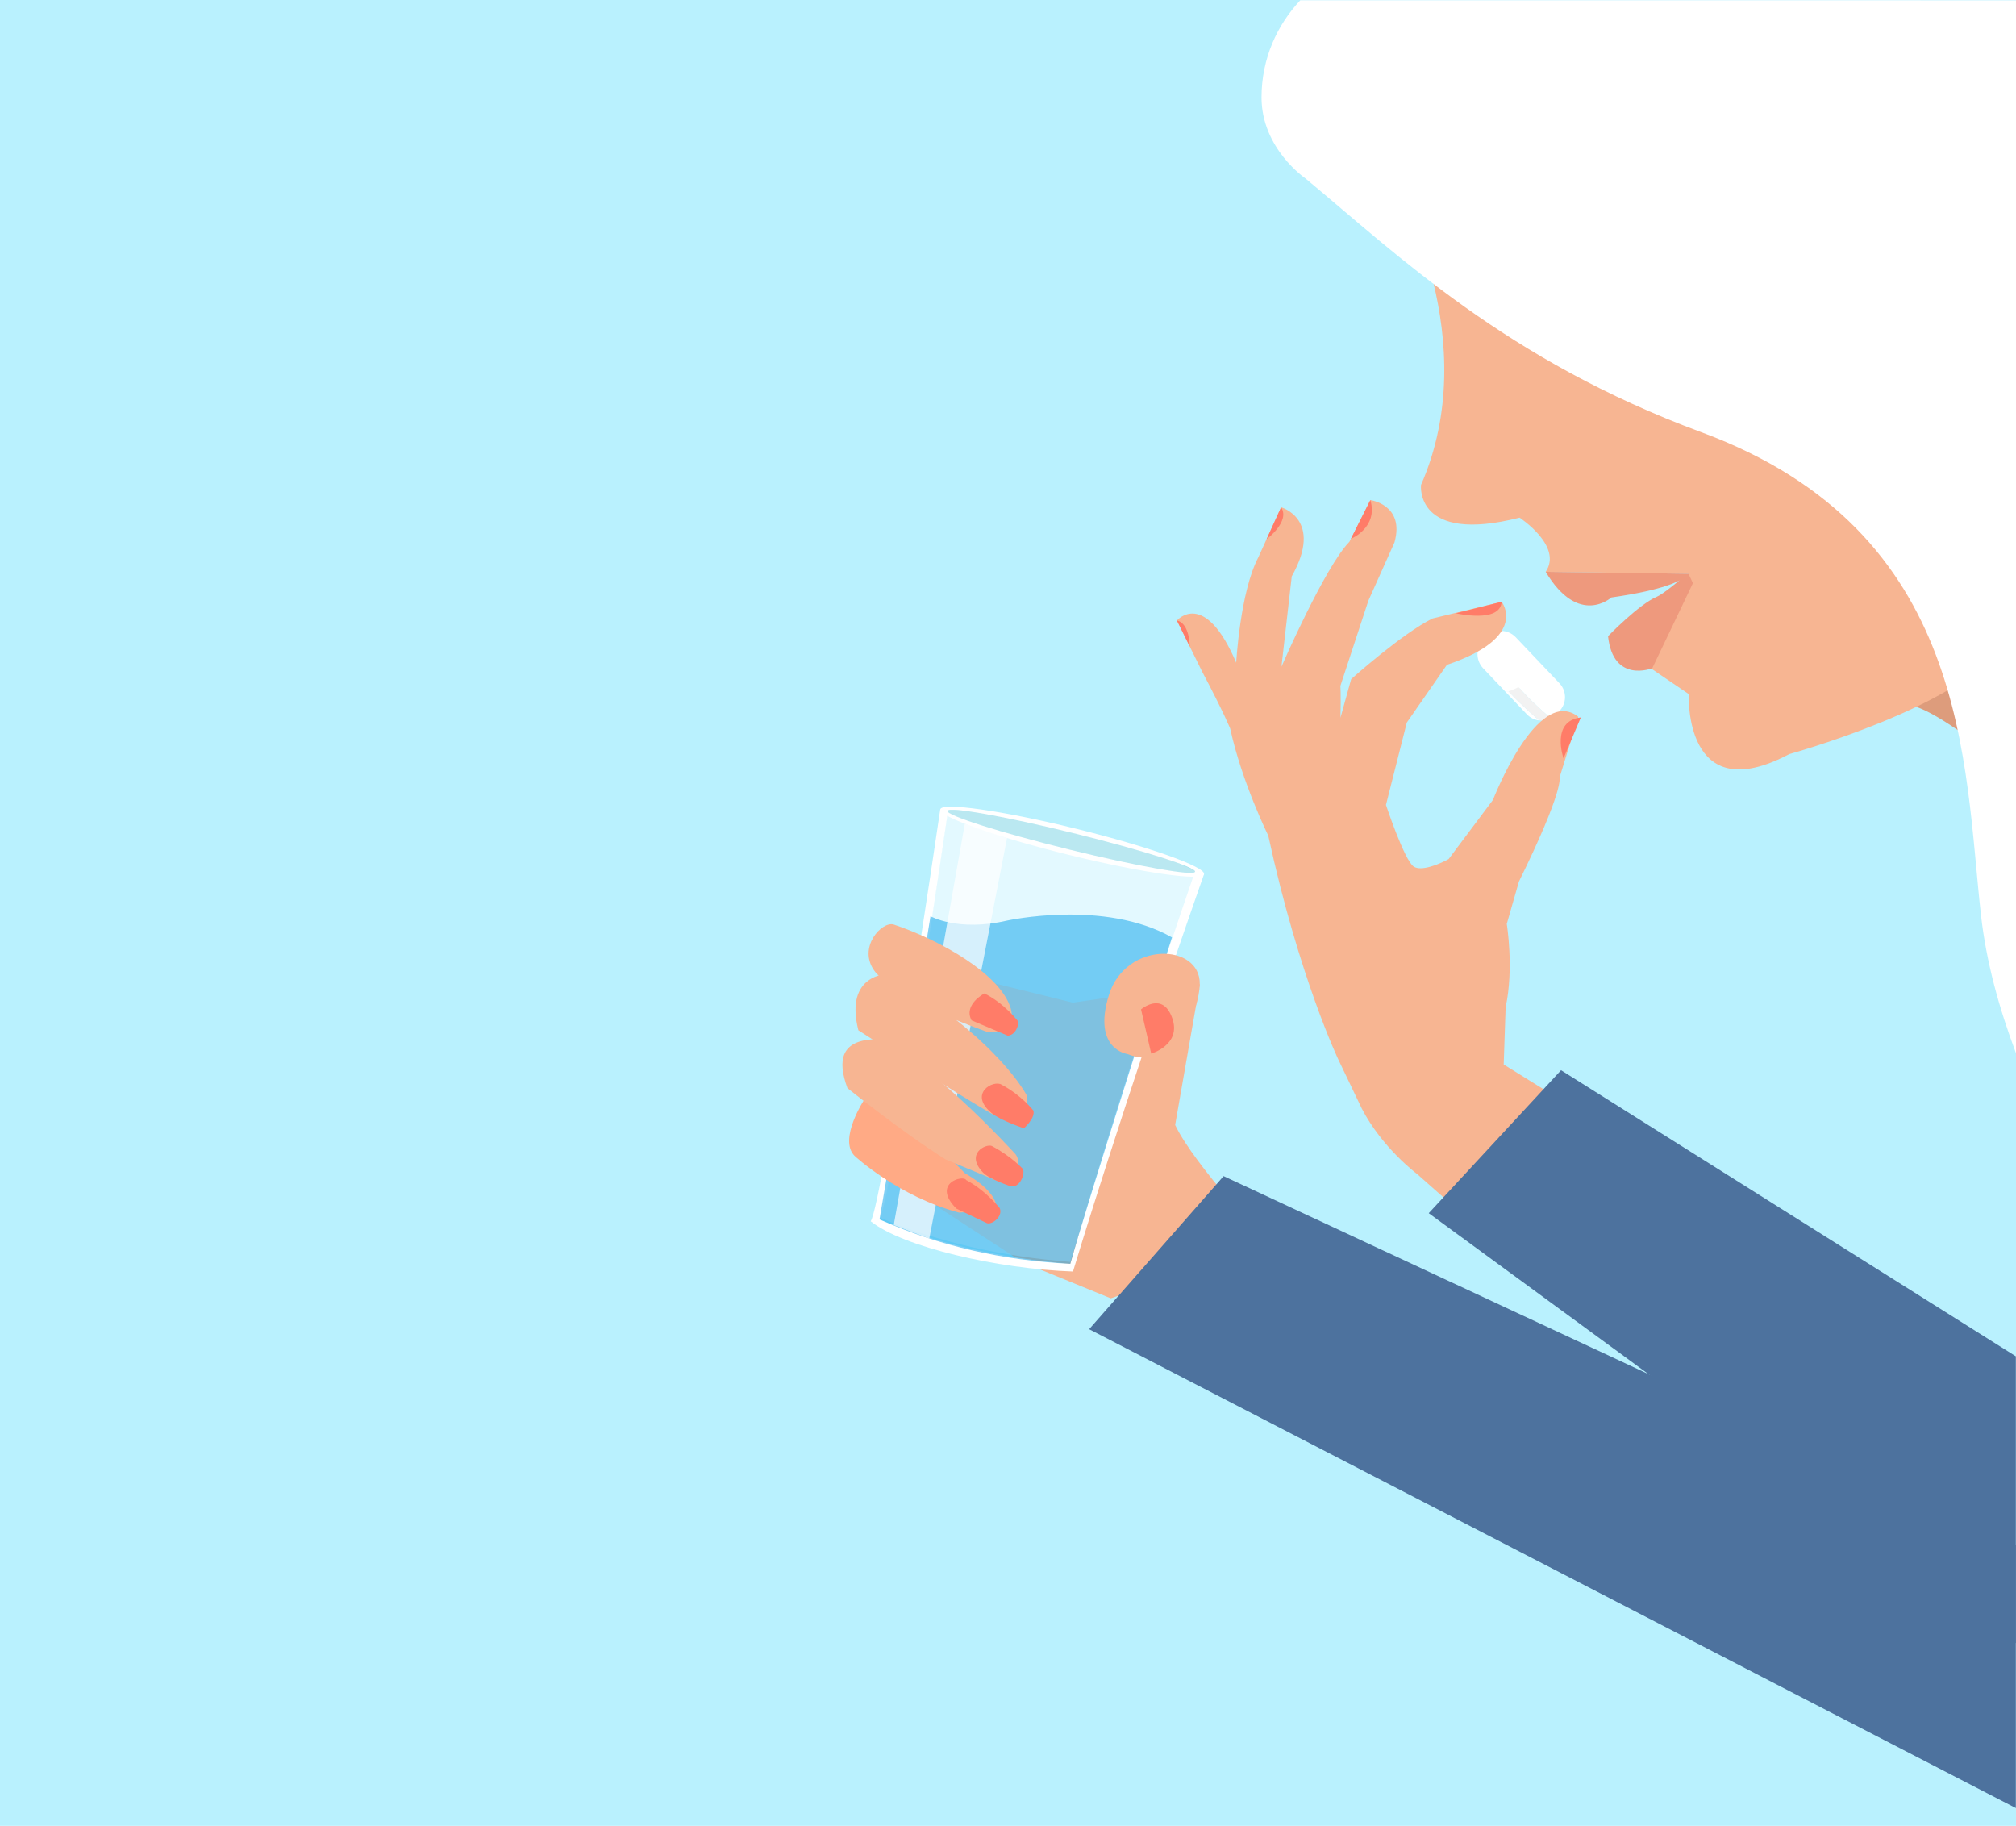
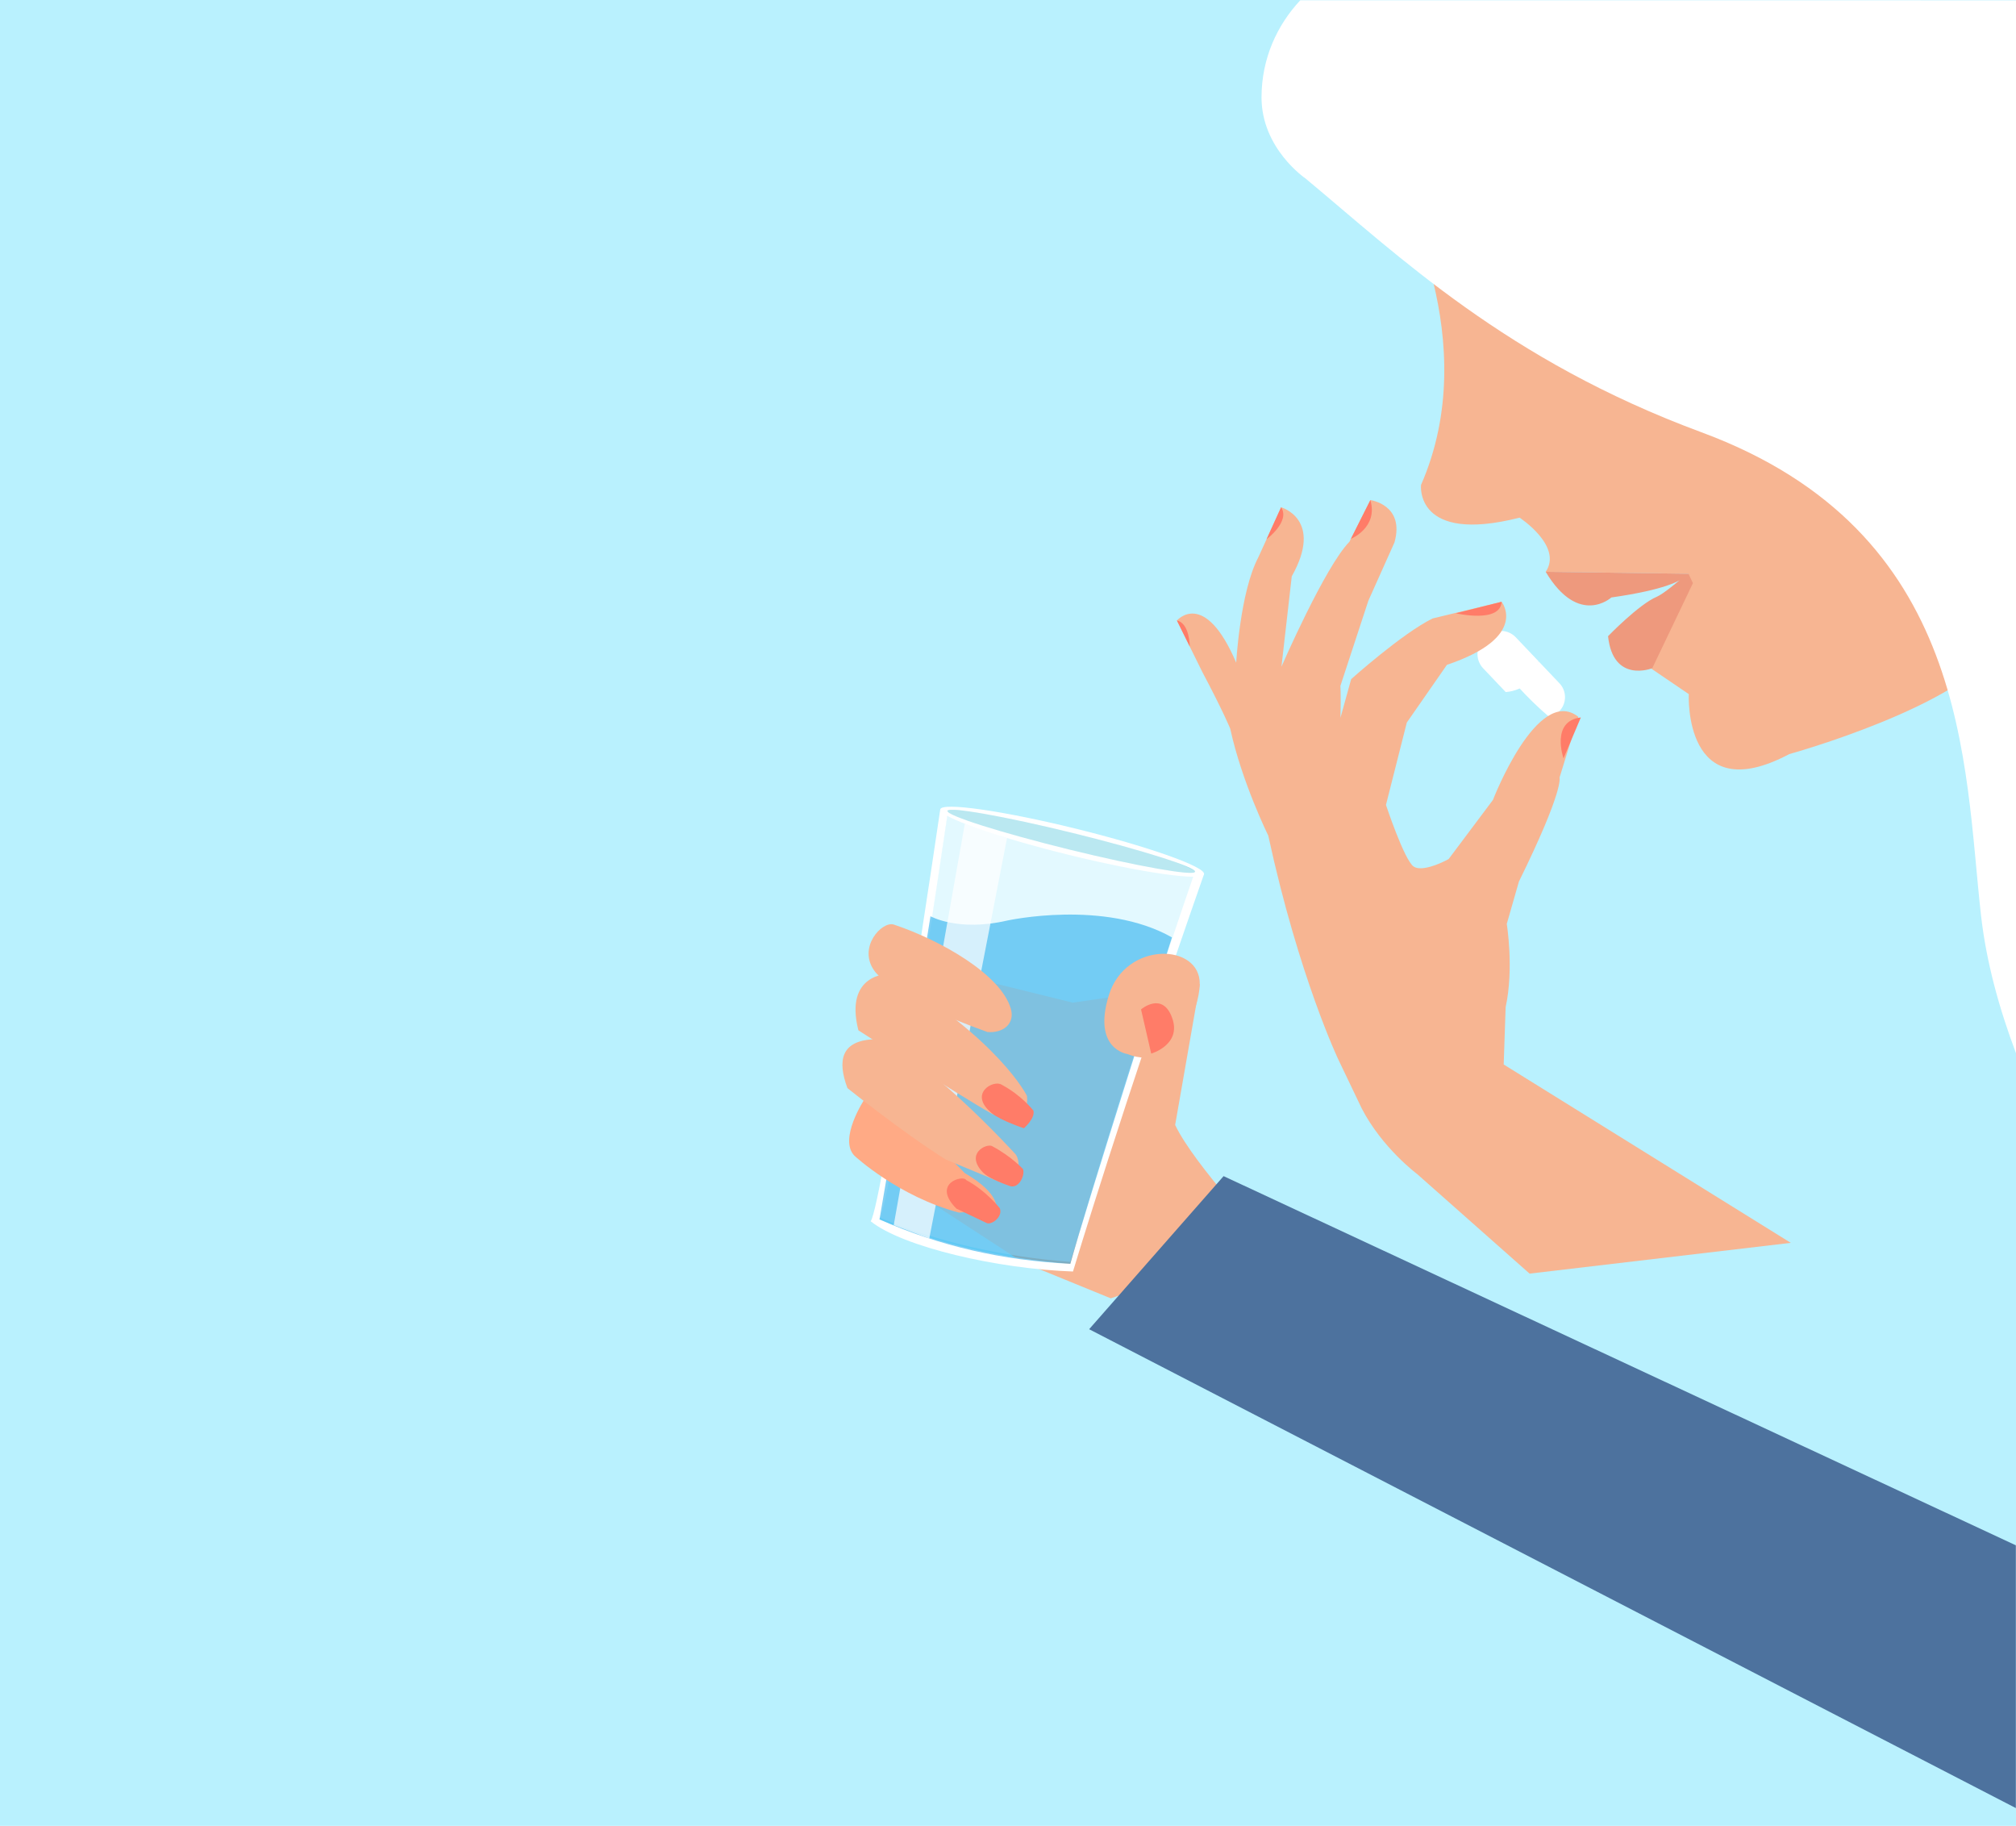
<svg xmlns="http://www.w3.org/2000/svg" version="1.1" x="0px" y="0px" viewBox="0 0 2678 2425" style="enable-background:new 0 0 2678 2425;" xml:space="preserve">
  <style type="text/css">
	.st0{fill:#B9F1FE;}
	.st1{fill:#FFFFFF;}
	.st2{opacity:0.29;fill:#FFFFFF;}
	.st3{fill:#F2F2F2;}
	.st4{fill:#F7B592;}
	.st5{fill:#4D729E;}
	.st6{fill:#FF7C68;}
	.st7{opacity:0.6;fill:#FFFFFF;}
	.st8{opacity:0.33;fill:#69C7D6;}
	.st9{opacity:0.54;fill:#16A7EC;}
	.st10{opacity:0.71;fill:#FFFFFF;}
	.st11{fill:#FFAA85;}
	.st12{fill:#DD9C7C;}
	.st13{fill:#EE997D;}
</style>
  <g id="Background">
    <rect x="-692" y="-0.411" class="st0" width="3370" height="2500.803" />
  </g>
  <g id="Artwork">
    <g>
      <g>
        <path class="st1" d="M2043.525,878.004c-4.725,24.371-18.679,38.926-43.347,41.181l-29.99-31.568     c-10.413-10.96-9.969-28.287,0.992-38.699l3.656-3.474c10.96-10.413,28.287-9.969,38.699,0.992L2043.525,878.004z" />
        <g>
-           <path class="st1" d="M2003.854,918.157c-1.203,0.366-2.423,0.714-3.676,1.028l28.052,29.527      c4.532,4.77,10.407,7.482,16.474,8.137C2038.807,951.91,2021.183,936.762,2003.854,918.157z" />
          <path class="st1" d="M2017.027,912.54c11.556,12.793,25.677,26.771,42.903,41.43c2.148-1.124,4.187-2.539,6.032-4.291      l4.648-4.416c10.687-10.153,11.119-27.046,0.967-37.732l-28.052-29.527C2038.71,893.744,2029.862,905.24,2017.027,912.54z" />
          <path class="st2" d="M1971.864,848.267c-3.116,2.835-5.543,6.149-7.136,10.043c6.457,21.154,19.735,39.03,39.125,59.847      c4.787-1.456,9.168-3.339,13.174-5.617C1980.743,872.372,1971.864,848.267,1971.864,848.267z" />
-           <path class="st3" d="M2017.027,912.54c-4.005,2.278-8.387,4.161-13.174,5.617c17.33,18.605,34.953,33.754,40.85,38.692      c5.178,0.559,10.486-0.4,15.227-2.879C2042.704,939.31,2028.584,925.333,2017.027,912.54z" />
        </g>
      </g>
      <path class="st4" d="M1997.468,1413.8l381.366,236.885l-346.973,40.864l-149.49-132.342c0,0-46.198-34.335-73.446-86.977    l-30.775-64.296c0,0-52.629-109.956-93.409-298.08c0,0-35.027-70.842-50.552-142.067c0,0-8.768-21.936-37.205-75.587    l-33.608-68.072c0,0,36.577-42.831,78.764,56.029c0,0,5.155-94.028,29.361-139.902l30.281-66.531c0,0,56.867,15.887,14.153,91.752    l-13.699,120.003c0,0,57.813-132.907,90.264-165.887l27.869-55.418c0,0,46.022,6.095,32.032,56.203l-34.716,77.476    l-37.182,113.244c0,0,0.931,8.238,0.141,42.207l14.219-51.348c0,0,67.938-60.828,108.226-80.577l91.637-22.119    c0,0,37.129,46.608-72.677,83.737l-53.28,76.654l-27.7,109.378c0,0,24.332,73.226,36.747,81.834    c9.78,6.781,33.586-2.734,46.547-9.963l58.834-78.477c0,0,59.095-153.141,113.429-110.384l-24.993,80.726    c0,0,6.422,15.399-53.934,138.032l-16.15,56.317c0,0,9.749,58.965-1.491,110.53L1997.468,1413.8z" />
-       <polygon class="st5" points="2073.648,1421.414 1897.901,1611.296 2677.781,2182.392 2677.781,1801.392   " />
      <path class="st6" d="M2076.932,1007.203c0,0-17.416-49.511,23.02-54.32L2076.932,1007.203z" />
      <path class="st6" d="M1933.982,814.535c0,0,58.968,13.796,60.744-15.278L1933.982,814.535z" />
      <path class="st6" d="M1794.485,715.641c0,0,36.584-14.805,25.883-51.469L1794.485,715.641z" />
      <path class="st6" d="M1682.457,716.18c0,0,31.811-23.584,19.324-42.458L1682.457,716.18z" />
      <path class="st6" d="M1580.482,858.774c0,0,0.055-30.966-17.106-34.648L1580.482,858.774z" />
    </g>
    <g>
      <path class="st4" d="M1684.922,1651.797c0,0-98.41-104.06-123.888-157.665l32.691-186.911l-168.673,24.429l-207.184-51.003    l-52.687,269.933l193.978,126.263l116.382,47.549L1684.922,1651.797z" />
      <polygon class="st5" points="1625.387,1562.077 1446.781,1765.392 2677.781,2401.392 2677.781,2052.392   " />
      <g>
        <g>
          <path class="st7" d="M1168.295,1617.029c78.406,32.968,163.187,51.986,253.474,58.948c0,0,64.968-209.276,170.67-516.679      c-79.062-41.363-236.135-81.5-332.426-84.028l-0.749-0.177C1259.265,1075.094,1182.776,1596.515,1168.295,1617.029z" />
          <path class="st1" d="M1587.207,1158.015c-105.703,307.403-165.437,520.489-165.437,520.489      c-90.287-6.962-175.068-25.98-253.474-58.948c14.481-20.514,90.97-541.935,90.97-541.935l0.749,0.177l-11.029-2.704      c0,0-77.352,526.558-92.392,546.935c42.645,34.137,168.447,63.264,268.722,66.73c0,0,65.959-219.224,174.084-527.755      L1587.207,1158.015z" />
        </g>
        <g>
          <path class="st1" d="M1428.517,1100.455c-96.749-23.786-177.104-35.242-179.477-25.588      c-2.373,9.654,74.133,36.764,170.882,60.549c96.749,23.786,177.103,35.243,179.477,25.588      C1601.773,1151.35,1525.266,1124.241,1428.517,1100.455z M1420.363,1128.302c-90.844-22.334-163.288-45.319-161.808-51.337      c1.479-6.018,76.323,7.209,167.166,29.543c90.844,22.334,163.287,45.319,161.808,51.337S1511.206,1150.636,1420.363,1128.302z" />
          <path class="st8" d="M1425.721,1106.508c-90.843-22.334-165.687-35.562-167.166-29.543      c-1.48,6.018,70.964,29.003,161.808,51.337c90.843,22.334,165.686,35.562,167.166,29.543S1516.565,1128.843,1425.721,1106.508z" />
        </g>
        <path class="st9" d="M1236.029,1216.909c0,0,36.564,20.854,101.701,5.767c0,0,129.252-28.559,219.071,22.347     c0,0-115.178,360.843-135.032,433.481c-88.802-4.358-173.501-23.269-253.474-58.947     C1168.295,1619.557,1218.535,1328.483,1236.029,1216.909z" />
        <polygon class="st10" points="1281.67,1094.035 1187.206,1627.158 1234.438,1644.917 1337.73,1113.015    " />
      </g>
      <g>
        <path class="st4" d="M1593.725,1307.222c-0.633,33.382-31.584,118.484-96.184,92.655c0,0-46.876-6.22-24.513-78.303     S1594.763,1252.518,1593.725,1307.222z" />
        <path class="st6" d="M1515.733,1340.63l13.508,58.713c0,0,40.722-11.71,27.824-47.431     C1544.167,1316.191,1515.733,1340.63,1515.733,1340.63z" />
      </g>
      <g>
        <g>
          <path class="st11" d="M1148.689,1459.483c0,0-35.756,53.736-13.337,75.825c0,0,58.308,54.121,138.663,75.203      c0,0,54.021-3.959,50.894-4.728s5.637-19.17-43.48-47.823C1281.429,1557.961,1216.119,1487.289,1148.689,1459.483z" />
          <path class="st6" d="M1283.384,1567.249c-3.432-7.158-46.518,4.042-12.973,37.953l40.211,19.153      c6.141,3.085,22.019-8.084,17.47-19.65C1328.092,1604.705,1310.146,1581.51,1283.384,1567.249z" />
        </g>
        <g>
          <path class="st4" d="M1158.861,1380.35c-40.957,2.784-46.907,27.591-33.168,64.785c0,0,72.519,58.352,130.329,94.698      l72.876,30.297c21.896,6.926,29.589-24.731,20.169-37.094C1349.069,1533.036,1220.909,1392.289,1158.861,1380.35z" />
          <path class="st6" d="M1317.572,1522.056c-7.949-3.382-35.652,10.273-11.943,35.02c8.647,9.026,34.831,17.76,34.831,17.76      c12.561,5.373,21.492-13.698,18.493-22.042C1358.952,1552.795,1344.335,1536.317,1317.572,1522.056z" />
        </g>
        <g>
          <path class="st4" d="M1180.562,1293.433c0,0-59.505-0.705-40.312,74.964c0,0,132.395,85.597,178.286,111.467      c27.287,2.218,48.741,3.862,45.65-24.398C1364.186,1455.467,1327.549,1380.628,1180.562,1293.433z" />
          <path class="st6" d="M1330.599,1440.655c-10.541-7.084-45.141,11.589-12.973,37.953c11.88,9.736,42.515,19.887,42.515,19.887      s15.386-13.299,12.564-23.516C1372.705,1474.979,1357.363,1454.916,1330.599,1440.655z" />
        </g>
        <g>
          <path class="st4" d="M1342.712,1339.599c-13.416-45.872-94.128-91.15-155.229-111.584c-15.877-5.31-48.907,30.64-25.594,61.883      c0,0,24.05,36.027,149.848,80.789C1332.164,1372.398,1348.669,1359.969,1342.712,1339.599z" />
-           <path class="st6" d="M1307.599,1319.431c0,0-28.226,14.832-17.004,35.765l48.134,20.34c0,0,11.708,0,14.292-18.193      C1353.02,1357.342,1334.827,1332.782,1307.599,1319.431z" />
        </g>
      </g>
    </g>
    <g>
-       <path class="st12" d="M2678,786.605l-30.017-27.141l-226.497,203.582c0,0,49.088-41.478,117.236-26.226    c30.436,6.811,88.352,50.155,139.279,92.375V786.605z" />
      <path class="st4" d="M1887.626,644.116c0,0-8.618,78.885,130.958,43.405c0,0,57.829,37.795,34.681,71.943l189.687,2.578    l-49.031,126.249l49.391,33.576c0,0-7.361,154.401,133.515,79.676c0,0,228.496-63.099,279.107-143.039    c0,0,15.413-447.656-411.139-621.538h-394.059C1859.249,251.755,1971.453,452.947,1887.626,644.116z" />
      <path class="st13" d="M2053.265,759.464l189.687,2.578l5.9,12.449l-54.016,113.015c0,0-52.062,20.811-58.746-42.57    c0,0,41.255-42.566,64.744-52.34c8.658-3.603,30.345-22.049,30.345-22.049s-17.349,12.606-90.718,22.977    C2140.462,793.525,2097.234,832.975,2053.265,759.464z" />
    </g>
    <path class="st1" d="M1727.251,0.392c-30.515,32.612-51.47,77-51.47,129c0,68,58.332,107.575,58.332,107.575   c123.316,102.36,267.025,241.366,526.043,337.148c357.423,132.171,348.578,440.657,371.428,642.059   c6.939,61.157,23.937,123.066,46.415,182.661l0-1398.444H1727.251z" />
  </g>
</svg>